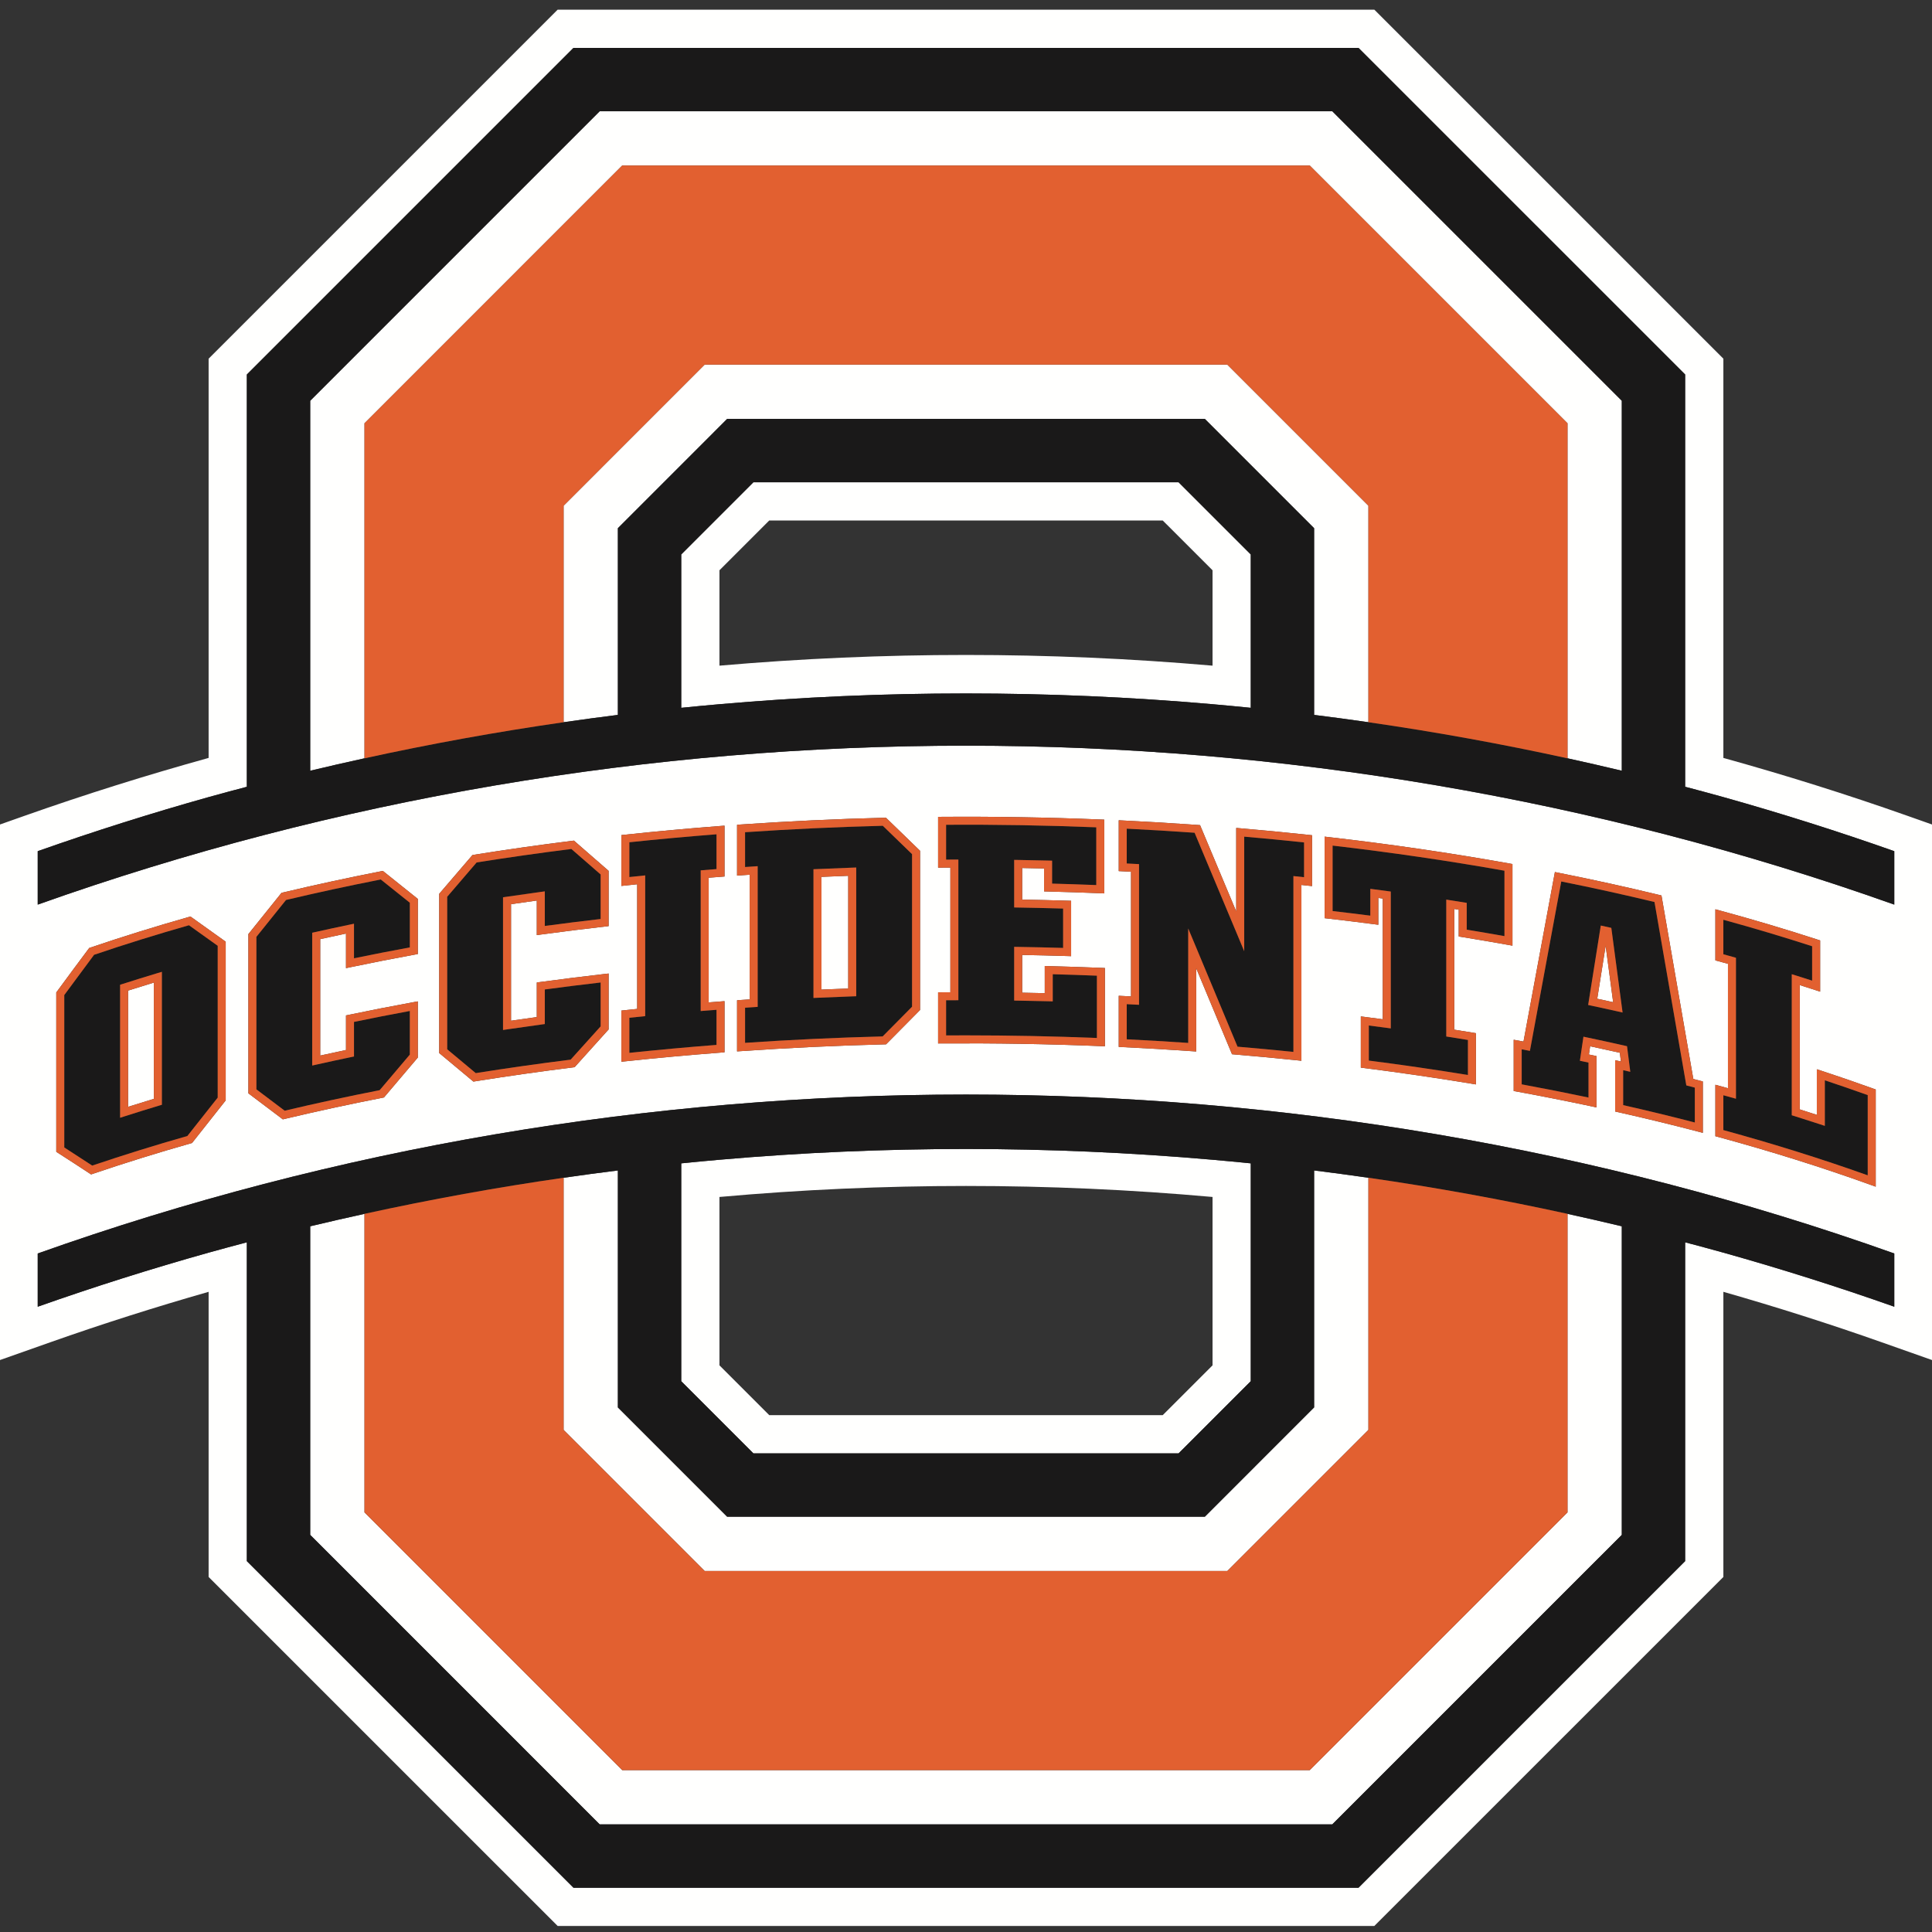
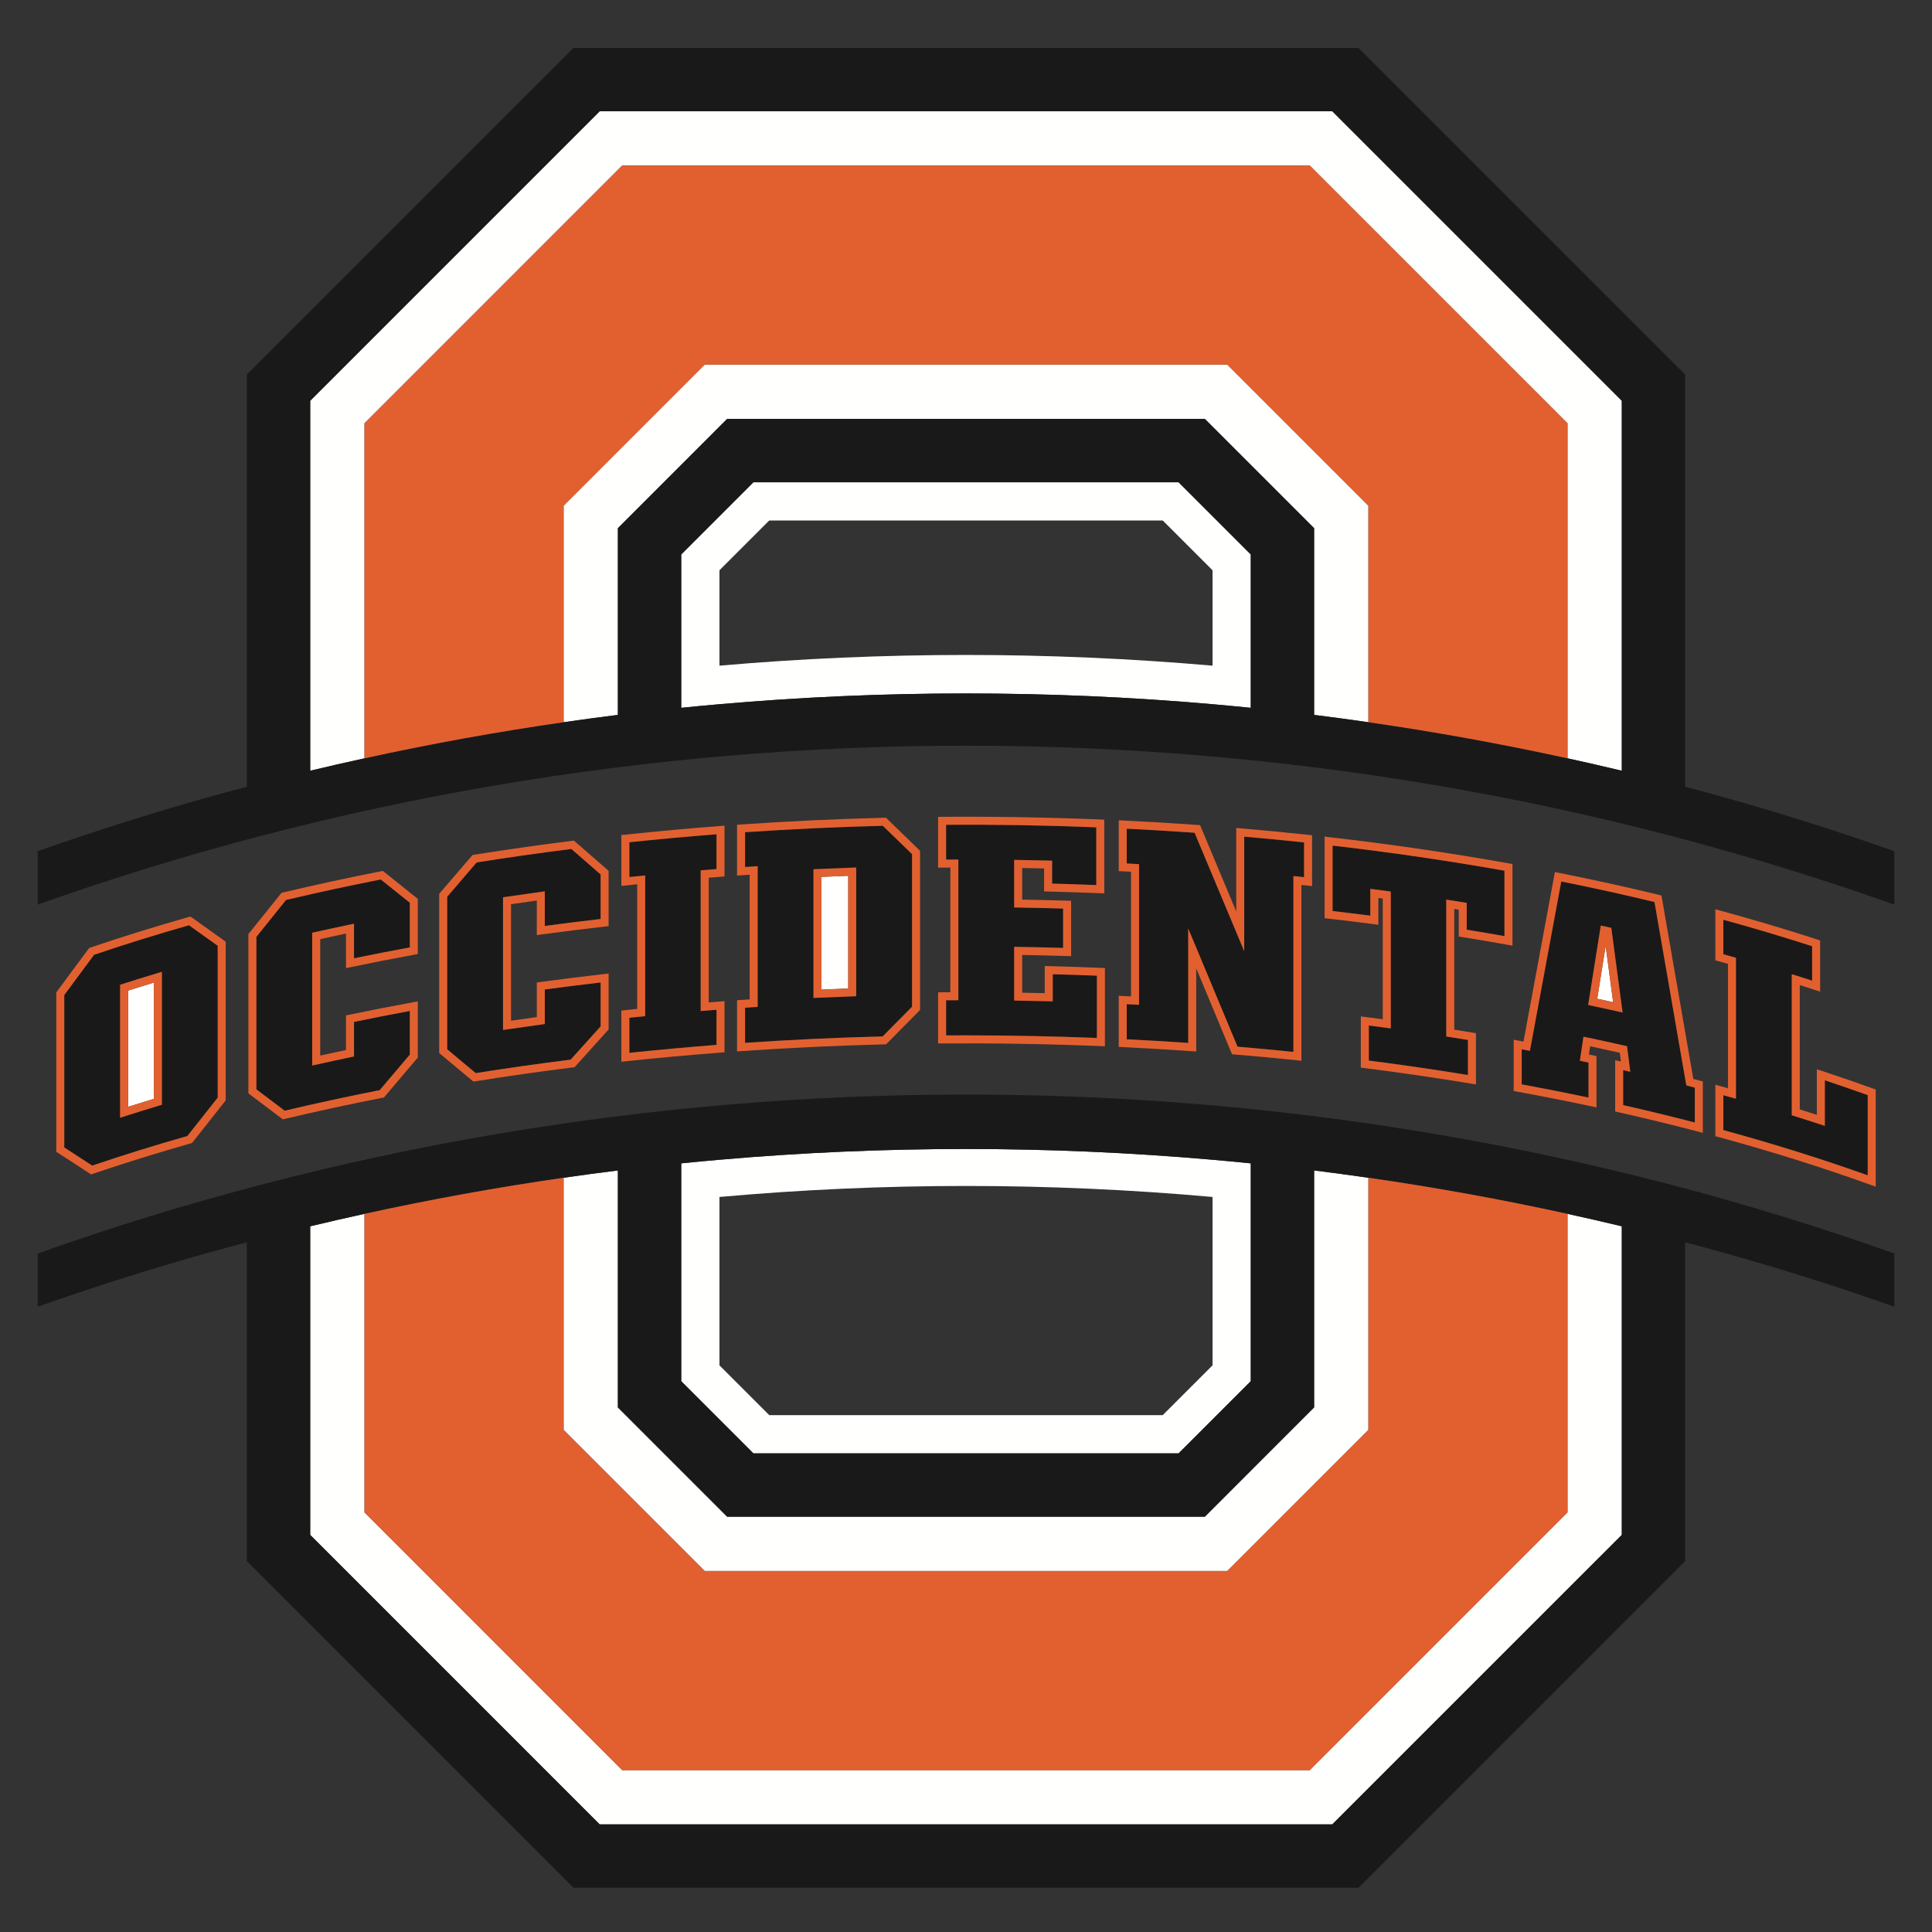
<svg xmlns="http://www.w3.org/2000/svg" width="200px" height="200px" viewBox="0 0 200 200" version="1.1">
  <rect x="0" y="0" width="200" height="200" fill="#333333" stroke="none" />
  <title>occidental_BGL</title>
  <g id="occidental_BGL" stroke="none" stroke-width="1" fill="none" fill-rule="evenodd">
    <g id="occidental_bgl" transform="translate(0, 1)">
-       <path d="M196.095,134.27 C190.258,132.208 184.356,130.344 178.403,128.673 C177.088,128.303 175.766,127.955 174.445,127.604 L174.445,160.608 L140.631,194.419 L59.367,194.419 L25.554,160.606 L25.554,127.604 C24.234,127.955 22.912,128.303 21.596,128.673 C15.643,130.344 9.741,132.208 3.905,134.27 C3.905,132.433 3.905,130.597 3.905,128.761 C65.528,106.824 134.471,106.824 196.095,128.76 C196.095,130.597 196.095,132.433 196.095,134.27 Z M23.365,96.486 L23.365,112.914 L23.274,113.027 C22.168,114.417 21.066,115.813 19.963,117.217 L19.88,117.323 L19.751,117.359 C16.283,118.343 12.875,119.404 9.621,120.511 L9.429,120.576 L9.26,120.465 C8.18,119.753 7.099,119.05 6.017,118.358 L5.826,118.236 L5.826,101.737 L5.907,101.628 C6.987,100.156 8.071,98.694 9.156,97.241 L9.234,97.137 L9.354,97.096 C12.622,95.984 16.044,94.919 19.524,93.932 L19.715,93.878 L19.877,93.991 C20.984,94.774 22.088,95.564 23.193,96.361 L23.365,96.486 Z M33.148,96.219 L33.148,108.272 C34.038,108.075 34.927,107.883 35.818,107.696 L35.818,104.116 L36.147,104.047 C38.312,103.595 40.537,103.16 42.763,102.752 L43.252,102.663 L43.252,108.478 L43.153,108.593 C42.049,109.889 40.944,111.192 39.842,112.498 L39.748,112.61 L39.605,112.637 C36.169,113.311 32.759,114.048 29.471,114.83 L29.28,114.876 L29.125,114.757 C28.043,113.934 26.963,113.116 25.88,112.308 L25.713,112.183 L25.713,95.694 L25.805,95.581 C26.887,94.227 27.968,92.878 29.054,91.536 L29.143,91.426 L29.28,91.394 C32.584,90.608 36.004,89.868 39.445,89.194 L39.634,89.157 L39.782,89.276 C40.889,90.155 41.994,91.039 43.097,91.93 L43.252,92.055 L43.252,97.763 L42.913,97.825 C40.692,98.232 38.473,98.667 36.317,99.117 L35.818,99.221 L35.818,95.642 C34.927,95.83 34.038,96.022 33.148,96.219 Z M52.901,92.601 L52.901,104.665 C53.791,104.535 54.679,104.409 55.57,104.287 L55.57,100.706 L55.928,100.658 C58.135,100.359 60.36,100.081 62.542,99.831 L63.004,99.779 L63.004,105.569 L62.896,105.687 C61.793,106.906 60.689,108.131 59.586,109.36 L59.483,109.476 L59.33,109.495 C55.934,109.918 52.524,110.403 49.192,110.936 L49.007,110.965 L48.862,110.844 C47.78,109.936 46.699,109.033 45.617,108.136 L45.467,108.013 L45.467,91.528 L45.565,91.412 C46.647,90.145 47.73,88.883 48.813,87.626 L48.912,87.512 L49.062,87.487 C52.378,86.957 55.798,86.47 59.228,86.042 L59.409,86.019 L59.549,86.14 C60.655,87.097 61.76,88.059 62.863,89.026 L63.004,89.149 L63.004,94.872 L62.637,94.914 C60.459,95.162 58.24,95.439 56.04,95.737 L55.57,95.801 L55.57,92.222 C54.679,92.344 53.79,92.47 52.901,92.601 Z M75.002,102.64 L75.002,107.934 L74.62,107.964 C71.33,108.214 68.02,108.517 64.782,108.862 L64.324,108.911 L64.324,103.614 L65.962,103.442 L65.962,90.539 L64.324,90.712 L64.324,85.448 L64.694,85.409 C67.934,85.062 71.251,84.758 74.556,84.507 L75.002,84.473 L75.002,89.734 L73.364,89.862 L73.364,102.767 L75.002,102.64 Z M76.3,89.64 L76.3,84.38 L76.685,84.352 C81.579,84.013 86.576,83.777 91.54,83.653 L91.712,83.648 L91.837,83.769 C92.931,84.825 94.026,85.886 95.118,86.952 L95.243,87.074 L95.243,103.555 L95.123,103.677 C94.03,104.776 92.937,105.881 91.844,106.989 L91.726,107.108 L91.56,107.112 C86.623,107.235 81.637,107.47 76.743,107.81 L76.3,107.84 L76.3,102.545 L77.605,102.457 L77.605,89.551 L76.3,89.64 Z M97.112,88.819 L97.112,83.56 L97.524,83.557 C102.965,83.519 108.487,83.611 113.916,83.833 L114.314,83.849 L114.314,91.485 L113.883,91.467 C112.084,91.393 110.286,91.334 108.488,91.288 L108.084,91.278 L108.084,88.903 C107.328,88.885 106.572,88.87 105.815,88.856 L105.815,92.127 C107.37,92.154 108.925,92.191 110.48,92.239 L110.882,92.251 L110.882,97.982 L110.455,97.969 C108.908,97.921 107.362,97.883 105.815,97.857 L105.815,101.764 C106.593,101.777 107.374,101.793 108.152,101.812 L108.152,99.001 L108.576,99.012 C110.379,99.058 112.182,99.118 113.982,99.192 L114.38,99.209 L114.38,107.312 L113.949,107.294 C108.503,107.07 102.982,106.98 97.529,107.016 L97.112,107.019 L97.112,101.725 L98.382,101.718 L98.382,88.811 L97.112,88.819 Z M115.812,89.177 L115.812,83.916 L116.246,83.937 C118.813,84.06 121.413,84.216 123.976,84.399 L124.23,84.417 L124.328,84.652 C125.544,87.546 126.759,90.444 127.973,93.348 L127.973,84.709 L128.423,84.747 C130.778,84.948 133.143,85.176 135.455,85.425 L135.825,85.464 L135.825,90.728 L134.722,90.61 L134.722,108.809 L134.264,108.762 C132.108,108.538 129.949,108.336 127.789,108.156 L127.537,108.135 L127.441,107.902 C126.24,105.01 125.036,102.123 123.832,99.241 L123.832,107.849 L123.389,107.819 C121.015,107.653 118.599,107.51 116.205,107.395 L115.812,107.376 L115.812,102.083 L117.084,102.146 L117.084,89.239 L115.812,89.177 Z M150.546,93.096 L150.546,105.591 C151.177,105.691 151.809,105.794 152.441,105.898 L152.788,105.955 L152.788,111.26 L152.306,111.179 C148.681,110.581 144.956,110.038 141.234,109.566 L140.871,109.52 L140.871,104.22 L141.338,104.279 C141.94,104.355 142.543,104.434 143.144,104.514 L143.144,92.017 L142.683,91.955 L142.683,94.73 L142.215,94.67 C140.641,94.465 139.065,94.272 137.49,94.092 L137.123,94.05 L137.123,85.608 L137.584,85.661 C143.915,86.385 150.188,87.302 156.227,88.383 L156.569,88.444 L156.569,96.894 L156.082,96.807 C154.506,96.525 152.932,96.257 151.356,96.002 L151.007,95.945 L151.007,93.17 L150.546,93.096 Z M167.683,107.981 C166.659,107.751 165.634,107.527 164.609,107.309 L164.484,108.161 L165.269,108.326 L165.269,113.639 L164.768,113.532 C162.235,112.992 159.635,112.478 157.036,112.002 L156.697,111.94 L156.697,106.635 L157.712,106.82 L160.962,89.274 L161.372,89.356 C164.872,90.052 168.358,90.819 171.732,91.636 L171.995,91.7 L175.292,110.694 L176.276,110.951 L176.276,116.27 L175.757,116.135 C173.075,115.433 170.305,114.76 167.525,114.136 L167.201,114.063 L167.201,108.751 L167.797,108.884 L167.683,107.981 Z M177.574,98.418 L177.574,93.129 L178.096,93.272 C181.528,94.204 184.905,95.211 188.134,96.261 L188.42,96.353 L188.42,101.655 L187.877,101.478 C187.356,101.308 186.834,101.141 186.311,100.976 L186.311,113.843 C186.9,114.029 187.489,114.218 188.078,114.409 L188.078,109.691 L188.622,109.868 C190.404,110.454 192.18,111.065 193.9,111.686 L194.174,111.785 L194.174,121.846 L193.62,121.646 C188.654,119.856 183.359,118.191 177.88,116.701 L177.574,116.619 L177.574,111.295 L178.878,111.652 L178.878,98.776 L177.574,98.418 Z M3.905,87.113 C9.741,85.052 15.643,83.187 21.596,81.516 C22.912,81.146 24.234,80.798 25.554,80.448 L25.554,37.771 L59.367,3.958 L140.631,3.958 L174.445,37.769 L174.445,80.447 C175.766,80.798 177.088,81.146 178.403,81.516 C184.356,83.187 190.258,85.052 196.095,87.113 C196.095,88.957 196.095,90.801 196.095,92.645 C134.471,70.708 65.528,70.709 3.905,92.645 C3.905,90.801 3.905,88.957 3.905,87.113 Z M197.395,83.431 C191.125,81.216 184.788,79.233 178.403,77.46 L178.403,36.13 L142.27,0 L57.728,0 L21.596,36.131 L21.596,77.46 C15.212,79.233 8.875,81.216 2.604,83.431 L0,84.351 L0,139.79 L5.205,137.952 C10.623,136.038 16.09,134.303 21.596,132.729 L21.596,162.246 L57.728,198.376 L142.27,198.376 L178.403,162.247 L178.403,132.729 C183.909,134.303 189.377,136.038 194.795,137.952 L200,139.79 L200,84.351 L197.395,83.431 L197.395,83.431 Z" id="Fill-1" fill="#FFFFFE" />
      <path d="M74.478,58.034 L79.631,52.882 L120.367,52.882 L125.522,58.035 L125.522,67.909 C108.543,66.432 91.457,66.432 74.478,67.909 L74.478,58.034 Z M125.522,71.899 C126.841,72.015 128.161,72.139 129.479,72.273 L129.479,56.396 L122.007,48.924 L77.991,48.924 L70.521,56.395 L70.521,72.273 C71.839,72.139 73.158,72.015 74.478,71.899 C91.451,70.415 108.549,70.415 125.522,71.899 L125.522,71.899 Z" id="Fill-2" fill="#FFFFFE" />
      <path d="M125.522,122.909 L125.522,140.341 L120.367,145.495 L79.631,145.495 L74.478,140.342 L74.478,122.909 C91.455,121.391 108.545,121.391 125.522,122.909 Z M70.521,119.43 L70.521,141.982 L77.991,149.452 L122.007,149.452 L129.479,141.981 L129.479,119.43 C128.161,119.296 126.841,119.172 125.522,119.056 C108.549,117.572 91.451,117.572 74.478,119.056 C73.158,119.172 71.839,119.296 70.521,119.43 L70.521,119.43 Z" id="Fill-3" fill="#FFFFFE" />
      <path d="M64.41,182.24 L37.733,155.562 L37.733,124.657 C35.855,125.068 33.981,125.496 32.112,125.944 L32.112,157.89 L62.082,187.861 L137.915,187.861 L167.888,157.891 L167.888,125.944 C166.018,125.496 164.144,125.068 162.267,124.657 L162.267,155.562 L135.588,182.24 L64.41,182.24" id="Fill-4" fill="#FFFFFE" />
      <path d="M124.724,42.366 L136.036,53.679 L136.036,73.007 C137.913,73.24 139.786,73.495 141.657,73.764 L141.657,51.351 L127.051,36.745 L72.947,36.745 L58.343,51.351 L58.343,73.764 C60.214,73.495 62.087,73.24 63.963,73.007 L63.963,53.678 L75.274,42.366 L124.724,42.366" id="Fill-5" fill="#FFFFFE" />
      <path d="M135.588,16.136 L162.267,42.814 L162.267,77.5 C164.144,77.911 166.018,78.338 167.888,78.787 L167.888,40.486 L137.915,10.515 L62.082,10.515 L32.112,40.487 L32.112,78.787 C33.981,78.338 35.855,77.911 37.733,77.5 L37.733,42.815 L64.41,16.136 L135.588,16.136" id="Fill-6" fill="#FFFFFE" />
      <path d="M75.274,156.01 L63.963,144.698 L63.963,120.164 C62.087,120.397 60.214,120.652 58.343,120.921 L58.343,147.026 L72.947,161.631 L127.051,161.631 L141.657,147.025 L141.657,120.921 C139.786,120.652 137.913,120.397 136.036,120.164 L136.036,144.697 L124.724,156.01 L75.274,156.01" id="Fill-7" fill="#FFFFFE" />
      <path d="M87.809,89.662 C86.886,89.695 85.962,89.733 85.039,89.773 L85.039,101.442 C85.962,101.402 86.886,101.364 87.809,101.331 L87.809,89.662" id="Fill-8" fill="#FFFFFE" />
      <path d="M13.26,113.578 C14.15,113.296 15.04,113.021 15.93,112.751 L15.93,100.716 C15.04,100.986 14.15,101.263 13.26,101.546 L13.26,113.578" id="Fill-9" fill="#FFFFFE" />
      <path d="M165.346,102.389 C165.895,102.507 166.444,102.627 166.993,102.748 L166.216,96.915 L165.346,102.389" id="Fill-10" fill="#FFFFFE" />
      <path d="M125.522,119.056 C126.841,119.172 128.161,119.296 129.479,119.43 L129.479,141.981 L122.007,149.452 L77.991,149.452 L70.521,141.982 L70.521,119.43 C71.839,119.296 73.158,119.172 74.478,119.056 C91.451,117.572 108.549,117.572 125.522,119.056 Z M136.036,120.164 C137.913,120.397 139.786,120.652 141.657,120.921 C148.569,121.916 155.443,123.163 162.267,124.657 C164.144,125.068 166.018,125.496 167.888,125.944 L167.888,157.891 L137.915,187.861 L62.082,187.861 L32.112,157.89 L32.112,125.944 C33.981,125.496 35.855,125.068 37.733,124.657 C44.556,123.163 51.431,121.916 58.343,120.921 C60.214,120.652 62.087,120.397 63.963,120.164 L63.963,144.698 L75.274,156.01 L124.724,156.01 L136.036,144.697 L136.036,120.164 Z M3.905,128.761 C3.905,130.597 3.905,132.433 3.905,134.27 C9.741,132.208 15.643,130.344 21.596,128.673 C22.912,128.303 24.234,127.955 25.554,127.604 L25.554,160.606 L59.367,194.419 L140.631,194.419 L174.445,160.608 L174.445,127.604 C175.766,127.955 177.088,128.303 178.403,128.673 C184.356,130.344 190.258,132.208 196.095,134.27 C196.095,132.433 196.095,130.597 196.095,128.76 C134.471,106.824 65.528,106.824 3.905,128.761 L3.905,128.761 Z" id="Fill-11" fill="#1A1919" />
      <path d="M167.888,78.787 C166.018,78.338 164.144,77.911 162.267,77.5 C155.443,76.007 148.569,74.759 141.657,73.764 C139.786,73.495 137.913,73.24 136.036,73.007 L136.036,53.679 L124.724,42.366 L75.274,42.366 L63.963,53.678 L63.963,73.007 C62.087,73.24 60.214,73.495 58.343,73.764 C51.431,74.759 44.556,76.007 37.733,77.5 C35.855,77.911 33.981,78.338 32.112,78.787 L32.112,40.487 L62.082,10.515 L137.915,10.515 L167.888,40.486 L167.888,78.787 Z M129.479,72.273 C128.161,72.139 126.841,72.015 125.522,71.899 C108.549,70.415 91.451,70.415 74.478,71.899 C73.158,72.015 71.839,72.139 70.521,72.273 L70.521,56.395 L77.991,48.924 L122.007,48.924 L129.479,56.396 L129.479,72.273 Z M178.403,81.516 C177.088,81.146 175.766,80.798 174.445,80.447 L174.445,37.769 L140.631,3.958 L59.367,3.958 L25.554,37.771 L25.554,80.448 C24.234,80.798 22.912,81.146 21.596,81.516 C15.643,83.187 9.741,85.052 3.905,87.113 C3.905,88.957 3.905,90.801 3.905,92.645 C65.528,70.709 134.471,70.708 196.095,92.645 C196.095,90.801 196.095,88.957 196.095,87.113 C190.258,85.052 184.356,83.187 178.403,81.516 L178.403,81.516 Z" id="Fill-12" fill="#1A1919" />
      <path d="M42.424,97.074 L42.424,92.45 C41.423,91.643 40.421,90.841 39.417,90.043 C36.097,90.696 32.8,91.409 29.608,92.166 C28.585,93.433 27.563,94.706 26.542,95.984 L26.542,111.769 C27.52,112.5 28.495,113.238 29.471,113.98 C32.665,113.223 35.971,112.508 39.303,111.853 C40.343,110.621 41.384,109.395 42.424,108.173 L42.424,103.656 C40.48,104.015 38.54,104.396 36.646,104.789 L36.646,108.369 L36.316,108.437 C35.151,108.68 33.987,108.932 32.824,109.192 L32.319,109.304 L32.319,95.556 L32.643,95.484 C33.811,95.223 34.979,94.971 36.148,94.728 L36.646,94.623 L36.646,98.203 C38.541,97.811 40.481,97.432 42.424,97.074" id="Fill-13" fill="#1A1919" />
      <path d="M62.176,94.133 L62.176,89.524 C61.167,88.64 60.157,87.761 59.147,86.886 C55.84,87.302 52.543,87.771 49.342,88.28 C48.325,89.461 47.309,90.644 46.295,91.833 L46.295,107.623 C47.281,108.441 48.264,109.263 49.248,110.088 C52.479,109.575 55.783,109.105 59.074,108.693 C60.107,107.541 61.141,106.392 62.176,105.25 L62.176,100.707 C60.265,100.927 58.325,101.17 56.398,101.429 L56.398,105.009 L56.04,105.058 C54.876,105.217 53.711,105.381 52.548,105.553 L52.073,105.623 L52.073,91.887 L52.426,91.835 C53.594,91.662 54.761,91.496 55.928,91.338 L56.398,91.274 L56.398,94.854 C58.326,94.595 60.266,94.354 62.176,94.133" id="Fill-14" fill="#1A1919" />
      <path d="M16.759,113.366 L16.464,113.454 C15.299,113.805 14.135,114.166 12.972,114.538 L12.432,114.712 L12.432,100.942 L12.72,100.85 C13.888,100.476 15.055,100.114 16.224,99.762 L16.759,99.602 L16.759,113.366 Z M22.536,112.626 L22.536,96.908 C21.546,96.194 20.554,95.484 19.56,94.781 C16.202,95.739 12.901,96.766 9.742,97.838 C8.711,99.22 7.681,100.609 6.654,102.008 L6.654,117.783 C7.619,118.401 8.582,119.028 9.546,119.662 C12.715,118.588 16.026,117.558 19.395,116.599 C20.441,115.268 21.488,113.944 22.536,112.626 L22.536,112.626 Z" id="Fill-15" fill="#1A1919" />
      <path d="M65.152,104.359 L65.152,107.991 C68.125,107.678 71.157,107.401 74.173,107.168 L74.173,103.534 L72.535,103.663 L72.535,89.098 L74.173,88.968 L74.173,85.366 C71.151,85.6 68.119,85.878 65.152,86.192 L65.152,89.792 L66.791,89.621 L66.791,104.19 L65.152,104.359" id="Fill-16" fill="#1A1919" />
      <path d="M84.21,88.982 L84.605,88.965 C85.805,88.909 87.008,88.861 88.209,88.82 L88.637,88.805 L88.637,102.13 L88.237,102.144 C87.04,102.186 85.841,102.234 84.644,102.288 L84.21,102.308 L84.21,88.982 Z M77.129,103.318 L77.129,106.954 C81.838,106.633 86.626,106.41 91.372,106.289 C92.386,105.26 93.4,104.235 94.415,103.215 L94.415,87.422 C93.407,86.439 92.397,85.46 91.387,84.485 C86.623,84.606 81.828,84.831 77.129,85.151 L77.129,88.753 L78.434,88.666 L78.434,103.231 L77.129,103.318 L77.129,103.318 Z" id="Fill-17" fill="#1A1919" />
      <path d="M97.941,102.548 L97.941,106.186 C98.618,106.181 99.297,106.179 99.977,106.179 C104.494,106.179 109.049,106.27 113.551,106.45 L113.551,100.003 C112.028,99.942 110.504,99.892 108.98,99.851 L108.98,102.661 L108.556,102.65 C107.502,102.623 106.448,102.602 105.394,102.585 L104.986,102.579 L104.986,97.016 L105.407,97.023 C106.957,97.047 108.505,97.083 110.053,97.128 L110.053,93.054 C108.5,93.008 106.948,92.973 105.394,92.948 L104.986,92.941 L104.986,88.015 L105.407,88.022 C106.442,88.038 107.476,88.06 108.509,88.085 L108.913,88.095 L108.913,90.471 C110.437,90.511 111.961,90.562 113.485,90.622 L113.485,84.644 C108.335,84.439 103.1,84.346 97.941,84.382 L97.941,87.986 L99.21,87.979 L99.21,102.543 L97.941,102.548" id="Fill-18" fill="#1A1919" />
      <path d="M116.64,102.952 L116.64,106.587 C118.76,106.693 120.897,106.818 123.003,106.962 L123.003,95.114 L123.799,97.017 C125.237,100.455 126.675,103.9 128.109,107.352 C130.038,107.515 131.966,107.695 133.893,107.892 L133.893,89.691 L134.996,89.807 L134.996,86.208 C132.956,85.991 130.877,85.79 128.802,85.61 L128.802,97.474 L128.006,95.57 C126.559,92.108 125.112,88.654 123.663,85.206 C121.333,85.042 118.974,84.9 116.64,84.785 L116.64,88.388 L117.913,88.453 L117.913,103.017 L116.64,102.952" id="Fill-19" fill="#1A1919" />
      <path d="M155.74,95.906 L155.74,89.137 C149.969,88.111 143.988,87.236 137.951,86.536 L137.951,93.311 C139.252,93.462 140.554,93.621 141.854,93.788 L141.854,91.012 L143.973,91.292 L143.973,105.46 L143.504,105.396 C142.903,105.316 142.301,105.237 141.7,105.16 L141.7,108.791 C145.147,109.232 148.595,109.734 151.959,110.284 L151.959,106.657 C151.329,106.554 150.698,106.452 150.067,106.353 L149.717,106.298 L149.717,92.127 L151.836,92.464 L151.836,95.241 C153.138,95.453 154.439,95.675 155.74,95.906" id="Fill-20" fill="#1A1919" />
      <path d="M178.402,112.38 L178.402,115.986 C183.591,117.406 188.613,118.979 193.346,120.669 L193.346,112.366 C191.894,111.844 190.404,111.331 188.907,110.834 L188.907,115.55 L188.364,115.372 C187.501,115.089 186.637,114.812 185.774,114.542 L185.482,114.451 L185.482,99.849 L186.02,100.017 C186.545,100.18 187.069,100.347 187.591,100.516 L187.591,96.955 C184.627,95.996 181.54,95.075 178.402,94.213 L178.402,97.786 L179.706,98.147 L179.706,112.741 L178.402,112.38" id="Fill-21" fill="#1A1919" />
      <path d="M167.391,103.685 C166.524,103.491 165.657,103.301 164.789,103.116 L164.405,103.034 L165.713,94.812 L166.804,95.053 L167.969,103.815 L167.391,103.685 Z M168.03,113.401 C170.532,113.967 173.023,114.571 175.447,115.2 L175.447,111.59 L174.567,111.361 L171.272,92.377 C168.124,91.618 164.881,90.903 161.622,90.25 L158.376,107.785 L157.526,107.627 L157.526,111.251 C159.847,111.678 162.169,112.138 164.441,112.617 L164.441,108.998 L163.55,108.809 L163.918,106.317 L164.349,106.408 C165.616,106.675 166.883,106.951 168.148,107.238 L168.43,107.303 L168.767,109.952 L168.03,109.784 L168.03,113.401 L168.03,113.401 Z" id="Fill-22" fill="#1A1919" />
      <path d="M141.657,147.025 L127.051,161.631 L72.947,161.631 L58.343,147.026 L58.343,120.921 C51.431,121.916 44.556,123.163 37.733,124.657 L37.733,155.562 L64.41,182.24 L135.588,182.24 L162.267,155.562 L162.267,124.657 C155.443,123.163 148.569,121.916 141.657,120.921 L141.657,147.025" id="Fill-23" fill="#E26030" />
      <path d="M58.343,51.351 L72.947,36.745 L127.051,36.745 L141.657,51.351 L141.657,73.764 C148.569,74.759 155.443,76.007 162.267,77.5 L162.267,42.814 L135.588,16.136 L64.41,16.136 L37.733,42.815 L37.733,77.5 C44.556,76.007 51.431,74.759 58.343,73.764 L58.343,51.351" id="Fill-24" fill="#E26030" />
      <path d="M29.471,113.98 C28.495,113.238 27.52,112.5 26.542,111.769 L26.542,95.984 C27.563,94.706 28.585,93.433 29.608,92.166 C32.8,91.409 36.097,90.696 39.417,90.043 C40.421,90.841 41.423,91.643 42.424,92.45 L42.424,97.074 C40.481,97.432 38.541,97.811 36.646,98.203 L36.646,94.623 L36.148,94.728 C34.979,94.971 33.811,95.223 32.643,95.484 L32.319,95.556 L32.319,109.304 L32.824,109.192 C33.987,108.932 35.151,108.68 36.316,108.437 L36.646,108.369 L36.646,104.789 C38.54,104.396 40.48,104.015 42.424,103.656 L42.424,108.173 C41.384,109.395 40.343,110.621 39.303,111.853 C35.971,112.508 32.665,113.223 29.471,113.98 Z M39.748,112.61 L39.842,112.498 C40.944,111.192 42.049,109.889 43.153,108.593 L43.252,108.478 L43.252,102.663 L42.763,102.752 C40.537,103.16 38.312,103.595 36.147,104.047 L35.818,104.116 L35.818,107.696 C34.927,107.883 34.038,108.075 33.148,108.272 L33.148,96.219 C34.038,96.022 34.927,95.83 35.818,95.642 L35.818,99.221 L36.317,99.117 C38.473,98.667 40.692,98.232 42.913,97.825 L43.252,97.763 L43.252,92.055 L43.097,91.93 C41.994,91.039 40.889,90.155 39.782,89.276 L39.634,89.157 L39.445,89.194 C36.004,89.868 32.584,90.608 29.28,91.394 L29.143,91.426 L29.054,91.536 C27.968,92.878 26.887,94.227 25.805,95.581 L25.713,95.694 L25.713,112.183 L25.88,112.308 C26.963,113.116 28.043,113.934 29.125,114.757 L29.28,114.876 L29.471,114.83 C32.759,114.048 36.169,113.311 39.605,112.637 L39.748,112.61 L39.748,112.61 Z" id="Fill-25" fill="#E26030" />
      <path d="M52.426,91.835 L52.073,91.887 L52.073,105.623 L52.548,105.553 C53.711,105.381 54.876,105.217 56.04,105.058 L56.398,105.009 L56.398,101.429 C58.325,101.17 60.265,100.927 62.176,100.707 L62.176,105.25 C61.141,106.392 60.107,107.541 59.074,108.693 C55.783,109.105 52.479,109.575 49.248,110.088 C48.264,109.263 47.281,108.441 46.295,107.623 L46.295,91.833 C47.309,90.644 48.325,89.461 49.342,88.28 C52.543,87.771 55.84,87.302 59.147,86.886 C60.157,87.761 61.167,88.64 62.176,89.524 L62.176,94.133 C60.266,94.354 58.326,94.595 56.398,94.854 L56.398,91.274 L55.928,91.338 C54.761,91.496 53.594,91.662 52.426,91.835 Z M56.04,95.737 C58.24,95.439 60.459,95.162 62.637,94.914 L63.004,94.872 L63.004,89.149 L62.863,89.026 C61.76,88.059 60.655,87.097 59.549,86.14 L59.409,86.019 L59.228,86.042 C55.798,86.47 52.378,86.957 49.062,87.487 L48.912,87.512 L48.813,87.626 C47.73,88.883 46.647,90.145 45.565,91.412 L45.467,91.528 L45.467,108.013 L45.617,108.136 C46.699,109.033 47.78,109.936 48.862,110.844 L49.007,110.965 L49.192,110.936 C52.524,110.403 55.934,109.918 59.33,109.495 L59.483,109.476 L59.586,109.36 C60.689,108.131 61.793,106.906 62.896,105.687 L63.004,105.569 L63.004,99.779 L62.542,99.831 C60.36,100.081 58.135,100.359 55.928,100.658 L55.57,100.706 L55.57,104.287 C54.679,104.409 53.791,104.535 52.901,104.665 L52.901,92.601 C53.79,92.47 54.679,92.344 55.57,92.222 L55.57,95.801 L56.04,95.737 L56.04,95.737 Z" id="Fill-26" fill="#E26030" />
      <path d="M22.536,112.626 C21.488,113.944 20.441,115.268 19.395,116.599 C16.026,117.558 12.715,118.588 9.546,119.662 C8.582,119.028 7.619,118.401 6.654,117.783 L6.654,102.008 C7.681,100.609 8.711,99.22 9.742,97.838 C12.901,96.766 16.202,95.739 19.56,94.781 C20.554,95.484 21.546,96.194 22.536,96.908 L22.536,112.626 Z M19.877,93.991 L19.715,93.878 L19.524,93.932 C16.044,94.919 12.622,95.984 9.354,97.096 L9.234,97.137 L9.156,97.241 C8.071,98.694 6.987,100.156 5.907,101.628 L5.826,101.737 L5.826,118.236 L6.017,118.358 C7.099,119.05 8.18,119.753 9.26,120.465 L9.429,120.576 L9.621,120.511 C12.875,119.404 16.283,118.343 19.751,117.359 L19.88,117.323 L19.963,117.217 C21.066,115.813 22.168,114.417 23.274,113.027 L23.365,112.914 L23.365,96.486 L23.193,96.361 C22.088,95.564 20.984,94.774 19.877,93.991 L19.877,93.991 Z" id="Fill-27" fill="#E26030" />
      <path d="M15.93,112.751 C15.04,113.021 14.15,113.296 13.26,113.578 L13.26,101.546 C14.15,101.263 15.04,100.986 15.93,100.716 L15.93,112.751 Z M12.72,100.85 L12.432,100.942 L12.432,114.712 L12.972,114.538 C14.135,114.166 15.299,113.805 16.464,113.454 L16.759,113.366 L16.759,99.602 L16.224,99.762 C15.055,100.114 13.888,100.476 12.72,100.85 L12.72,100.85 Z" id="Fill-28" fill="#E26030" />
      <path d="M74.173,103.534 L74.173,107.168 C71.157,107.401 68.125,107.678 65.152,107.991 L65.152,104.359 L66.791,104.19 L66.791,89.621 L65.152,89.792 L65.152,86.192 C68.119,85.878 71.151,85.6 74.173,85.366 L74.173,88.968 L72.535,89.098 L72.535,103.663 L74.173,103.534 Z M75.002,89.734 L75.002,84.473 L74.556,84.507 C71.251,84.758 67.934,85.062 64.694,85.409 L64.324,85.448 L64.324,90.712 L65.962,90.539 L65.962,103.442 L64.324,103.614 L64.324,108.911 L64.782,108.862 C68.02,108.517 71.33,108.214 74.62,107.964 L75.002,107.934 L75.002,102.64 L73.364,102.767 L73.364,89.862 L75.002,89.734 L75.002,89.734 Z" id="Fill-29" fill="#E26030" />
      <path d="M77.129,88.753 L77.129,85.151 C81.828,84.831 86.623,84.606 91.387,84.485 C92.397,85.46 93.407,86.439 94.415,87.422 L94.415,103.215 C93.4,104.235 92.386,105.26 91.372,106.289 C86.626,106.41 81.838,106.633 77.129,106.954 L77.129,103.318 L78.434,103.231 L78.434,88.666 L77.129,88.753 Z M76.3,102.545 L76.3,107.84 L76.743,107.81 C81.637,107.47 86.623,107.235 91.56,107.112 L91.726,107.108 L91.844,106.989 C92.937,105.881 94.03,104.776 95.123,103.677 L95.243,103.555 L95.243,87.074 L95.118,86.952 C94.026,85.886 92.931,84.825 91.837,83.769 L91.712,83.648 L91.54,83.653 C86.576,83.777 81.579,84.013 76.685,84.352 L76.3,84.38 L76.3,89.64 L77.605,89.551 L77.605,102.457 L76.3,102.545 L76.3,102.545 Z" id="Fill-30" fill="#E26030" />
      <path d="M85.039,89.773 C85.962,89.733 86.886,89.695 87.809,89.662 L87.809,101.331 C86.886,101.364 85.962,101.402 85.039,101.442 L85.039,89.773 Z M88.237,102.144 L88.637,102.13 L88.637,88.805 L88.209,88.82 C87.008,88.861 85.805,88.909 84.605,88.965 L84.21,88.982 L84.21,102.308 L84.644,102.288 C85.841,102.234 87.04,102.186 88.237,102.144 L88.237,102.144 Z" id="Fill-31" fill="#E26030" />
      <path d="M97.941,87.986 L97.941,84.382 C103.1,84.346 108.335,84.439 113.485,84.644 L113.485,90.622 C111.961,90.562 110.437,90.511 108.913,90.471 L108.913,88.095 L108.509,88.085 C107.476,88.06 106.442,88.038 105.407,88.022 L104.986,88.015 L104.986,92.941 L105.394,92.948 C106.948,92.973 108.5,93.008 110.053,93.054 L110.053,97.128 C108.505,97.083 106.957,97.047 105.407,97.023 L104.986,97.016 L104.986,102.579 L105.394,102.585 C106.448,102.602 107.502,102.623 108.556,102.65 L108.98,102.661 L108.98,99.851 C110.504,99.892 112.028,99.942 113.551,100.003 L113.551,106.45 C109.049,106.27 104.494,106.179 99.977,106.179 C99.297,106.179 98.618,106.181 97.941,106.186 L97.941,102.548 L99.21,102.543 L99.21,87.979 L97.941,87.986 Z M97.112,101.725 L97.112,107.019 L97.529,107.016 C102.982,106.98 108.503,107.07 113.949,107.294 L114.38,107.312 L114.38,99.209 L113.982,99.192 C112.182,99.118 110.379,99.058 108.576,99.012 L108.152,99.001 L108.152,101.812 C107.374,101.793 106.593,101.777 105.815,101.764 L105.815,97.857 C107.362,97.883 108.908,97.921 110.455,97.969 L110.882,97.982 L110.882,92.251 L110.48,92.239 C108.925,92.191 107.37,92.154 105.815,92.127 L105.815,88.856 C106.572,88.87 107.328,88.885 108.084,88.903 L108.084,91.278 L108.488,91.288 C110.286,91.334 112.084,91.393 113.883,91.467 L114.314,91.485 L114.314,83.849 L113.916,83.833 C108.487,83.611 102.965,83.519 97.524,83.557 L97.112,83.56 L97.112,88.819 L98.382,88.811 L98.382,101.718 L97.112,101.725 L97.112,101.725 Z" id="Fill-32" fill="#E26030" />
      <path d="M116.64,88.388 L116.64,84.785 C118.974,84.9 121.333,85.042 123.663,85.206 C125.112,88.654 126.559,92.108 128.006,95.57 L128.802,97.474 L128.802,85.61 C130.877,85.79 132.956,85.991 134.996,86.208 L134.996,89.807 L133.893,89.691 L133.893,107.892 C131.966,107.695 130.038,107.515 128.109,107.352 C126.675,103.9 125.237,100.455 123.799,97.017 L123.003,95.114 L123.003,106.962 C120.897,106.818 118.76,106.693 116.64,106.587 L116.64,102.952 L117.913,103.017 L117.913,88.453 L116.64,88.388 Z M115.812,102.083 L115.812,107.376 L116.205,107.395 C118.599,107.51 121.015,107.653 123.389,107.819 L123.832,107.849 L123.832,99.241 C125.036,102.123 126.24,105.01 127.441,107.902 L127.537,108.135 L127.789,108.156 C129.949,108.336 132.108,108.538 134.264,108.762 L134.722,108.809 L134.722,90.61 L135.825,90.728 L135.825,85.464 L135.455,85.425 C133.143,85.176 130.778,84.948 128.423,84.747 L127.973,84.709 L127.973,93.348 C126.759,90.444 125.544,87.546 124.328,84.652 L124.23,84.417 L123.976,84.399 C121.413,84.216 118.813,84.06 116.246,83.937 L115.812,83.916 L115.812,89.177 L117.084,89.239 L117.084,102.146 L115.812,102.083 L115.812,102.083 Z" id="Fill-33" fill="#E26030" />
      <path d="M149.717,92.127 L149.717,106.298 L150.067,106.353 C150.698,106.452 151.329,106.554 151.959,106.657 L151.959,110.284 C148.595,109.734 145.147,109.232 141.7,108.791 L141.7,105.16 C142.301,105.237 142.903,105.316 143.504,105.396 L143.973,105.46 L143.973,91.292 L141.854,91.012 L141.854,93.788 C140.554,93.621 139.252,93.462 137.951,93.311 L137.951,86.536 C143.988,87.236 149.969,88.111 155.74,89.137 L155.74,95.906 C154.439,95.675 153.138,95.453 151.836,95.241 L151.836,92.464 L149.717,92.127 Z M151.356,96.002 C152.932,96.257 154.506,96.525 156.082,96.807 L156.569,96.894 L156.569,88.444 L156.227,88.383 C150.188,87.302 143.915,86.385 137.584,85.661 L137.123,85.608 L137.123,94.05 L137.49,94.092 C139.065,94.272 140.641,94.465 142.215,94.67 L142.683,94.73 L142.683,91.955 L143.144,92.017 L143.144,104.514 C142.543,104.434 141.94,104.355 141.338,104.279 L140.871,104.22 L140.871,109.52 L141.234,109.566 C144.956,110.038 148.681,110.581 152.306,111.179 L152.788,111.26 L152.788,105.955 L152.441,105.898 C151.809,105.794 151.177,105.691 150.546,105.591 L150.546,93.096 L151.007,93.17 L151.007,95.945 L151.356,96.002 L151.356,96.002 Z" id="Fill-34" fill="#E26030" />
      <path d="M193.346,120.669 C188.613,118.979 183.591,117.406 178.402,115.986 L178.402,112.38 L179.706,112.741 L179.706,98.147 L178.402,97.786 L178.402,94.213 C181.54,95.075 184.627,95.996 187.591,96.955 L187.591,100.516 C187.069,100.347 186.545,100.18 186.02,100.017 L185.482,99.849 L185.482,114.451 L185.774,114.542 C186.637,114.812 187.501,115.089 188.364,115.372 L188.907,115.55 L188.907,110.834 C190.404,111.331 191.894,111.844 193.346,112.366 L193.346,120.669 Z M193.9,111.686 C192.18,111.065 190.404,110.454 188.622,109.868 L188.078,109.691 L188.078,114.409 C187.489,114.218 186.9,114.029 186.311,113.843 L186.311,100.976 C186.834,101.141 187.356,101.308 187.877,101.478 L188.42,101.655 L188.42,96.353 L188.134,96.261 C184.905,95.211 181.528,94.204 178.096,93.272 L177.574,93.129 L177.574,98.418 L178.878,98.776 L178.878,111.652 L177.574,111.295 L177.574,116.619 L177.88,116.701 C183.359,118.191 188.654,119.856 193.62,121.646 L194.174,121.846 L194.174,111.785 L193.9,111.686 L193.9,111.686 Z" id="Fill-35" fill="#E26030" />
      <path d="M175.447,115.2 C173.023,114.571 170.532,113.967 168.03,113.401 L168.03,109.784 L168.767,109.952 L168.43,107.303 L168.148,107.238 C166.883,106.951 165.616,106.675 164.349,106.408 L163.918,106.317 L163.55,108.809 L164.441,108.998 L164.441,112.617 C162.169,112.138 159.847,111.678 157.526,111.251 L157.526,107.627 L158.376,107.785 L161.622,90.25 C164.881,90.903 168.124,91.618 171.272,92.377 L174.567,111.361 L175.447,111.59 L175.447,115.2 Z M171.995,91.7 L171.732,91.636 C168.358,90.819 164.872,90.052 161.372,89.356 L160.962,89.274 L157.712,106.82 L156.697,106.635 L156.697,111.94 L157.036,112.002 C159.635,112.478 162.235,112.992 164.768,113.532 L165.269,113.639 L165.269,108.326 L164.484,108.161 L164.609,107.309 C165.634,107.527 166.659,107.751 167.683,107.981 L167.797,108.884 L167.201,108.751 L167.201,114.063 L167.525,114.136 C170.305,114.76 173.075,115.433 175.757,116.135 L176.276,116.27 L176.276,110.951 L175.292,110.694 L171.995,91.7 L171.995,91.7 Z" id="Fill-36" fill="#E26030" />
      <path d="M165.346,102.389 L166.216,96.915 L166.993,102.748 C166.444,102.627 165.895,102.507 165.346,102.389 Z M165.713,94.812 L164.405,103.034 L164.789,103.116 C165.657,103.301 166.524,103.491 167.391,103.685 L167.969,103.815 L166.804,95.053 L165.713,94.812 L165.713,94.812 Z" id="Fill-37" fill="#E26030" />
    </g>
  </g>
</svg>